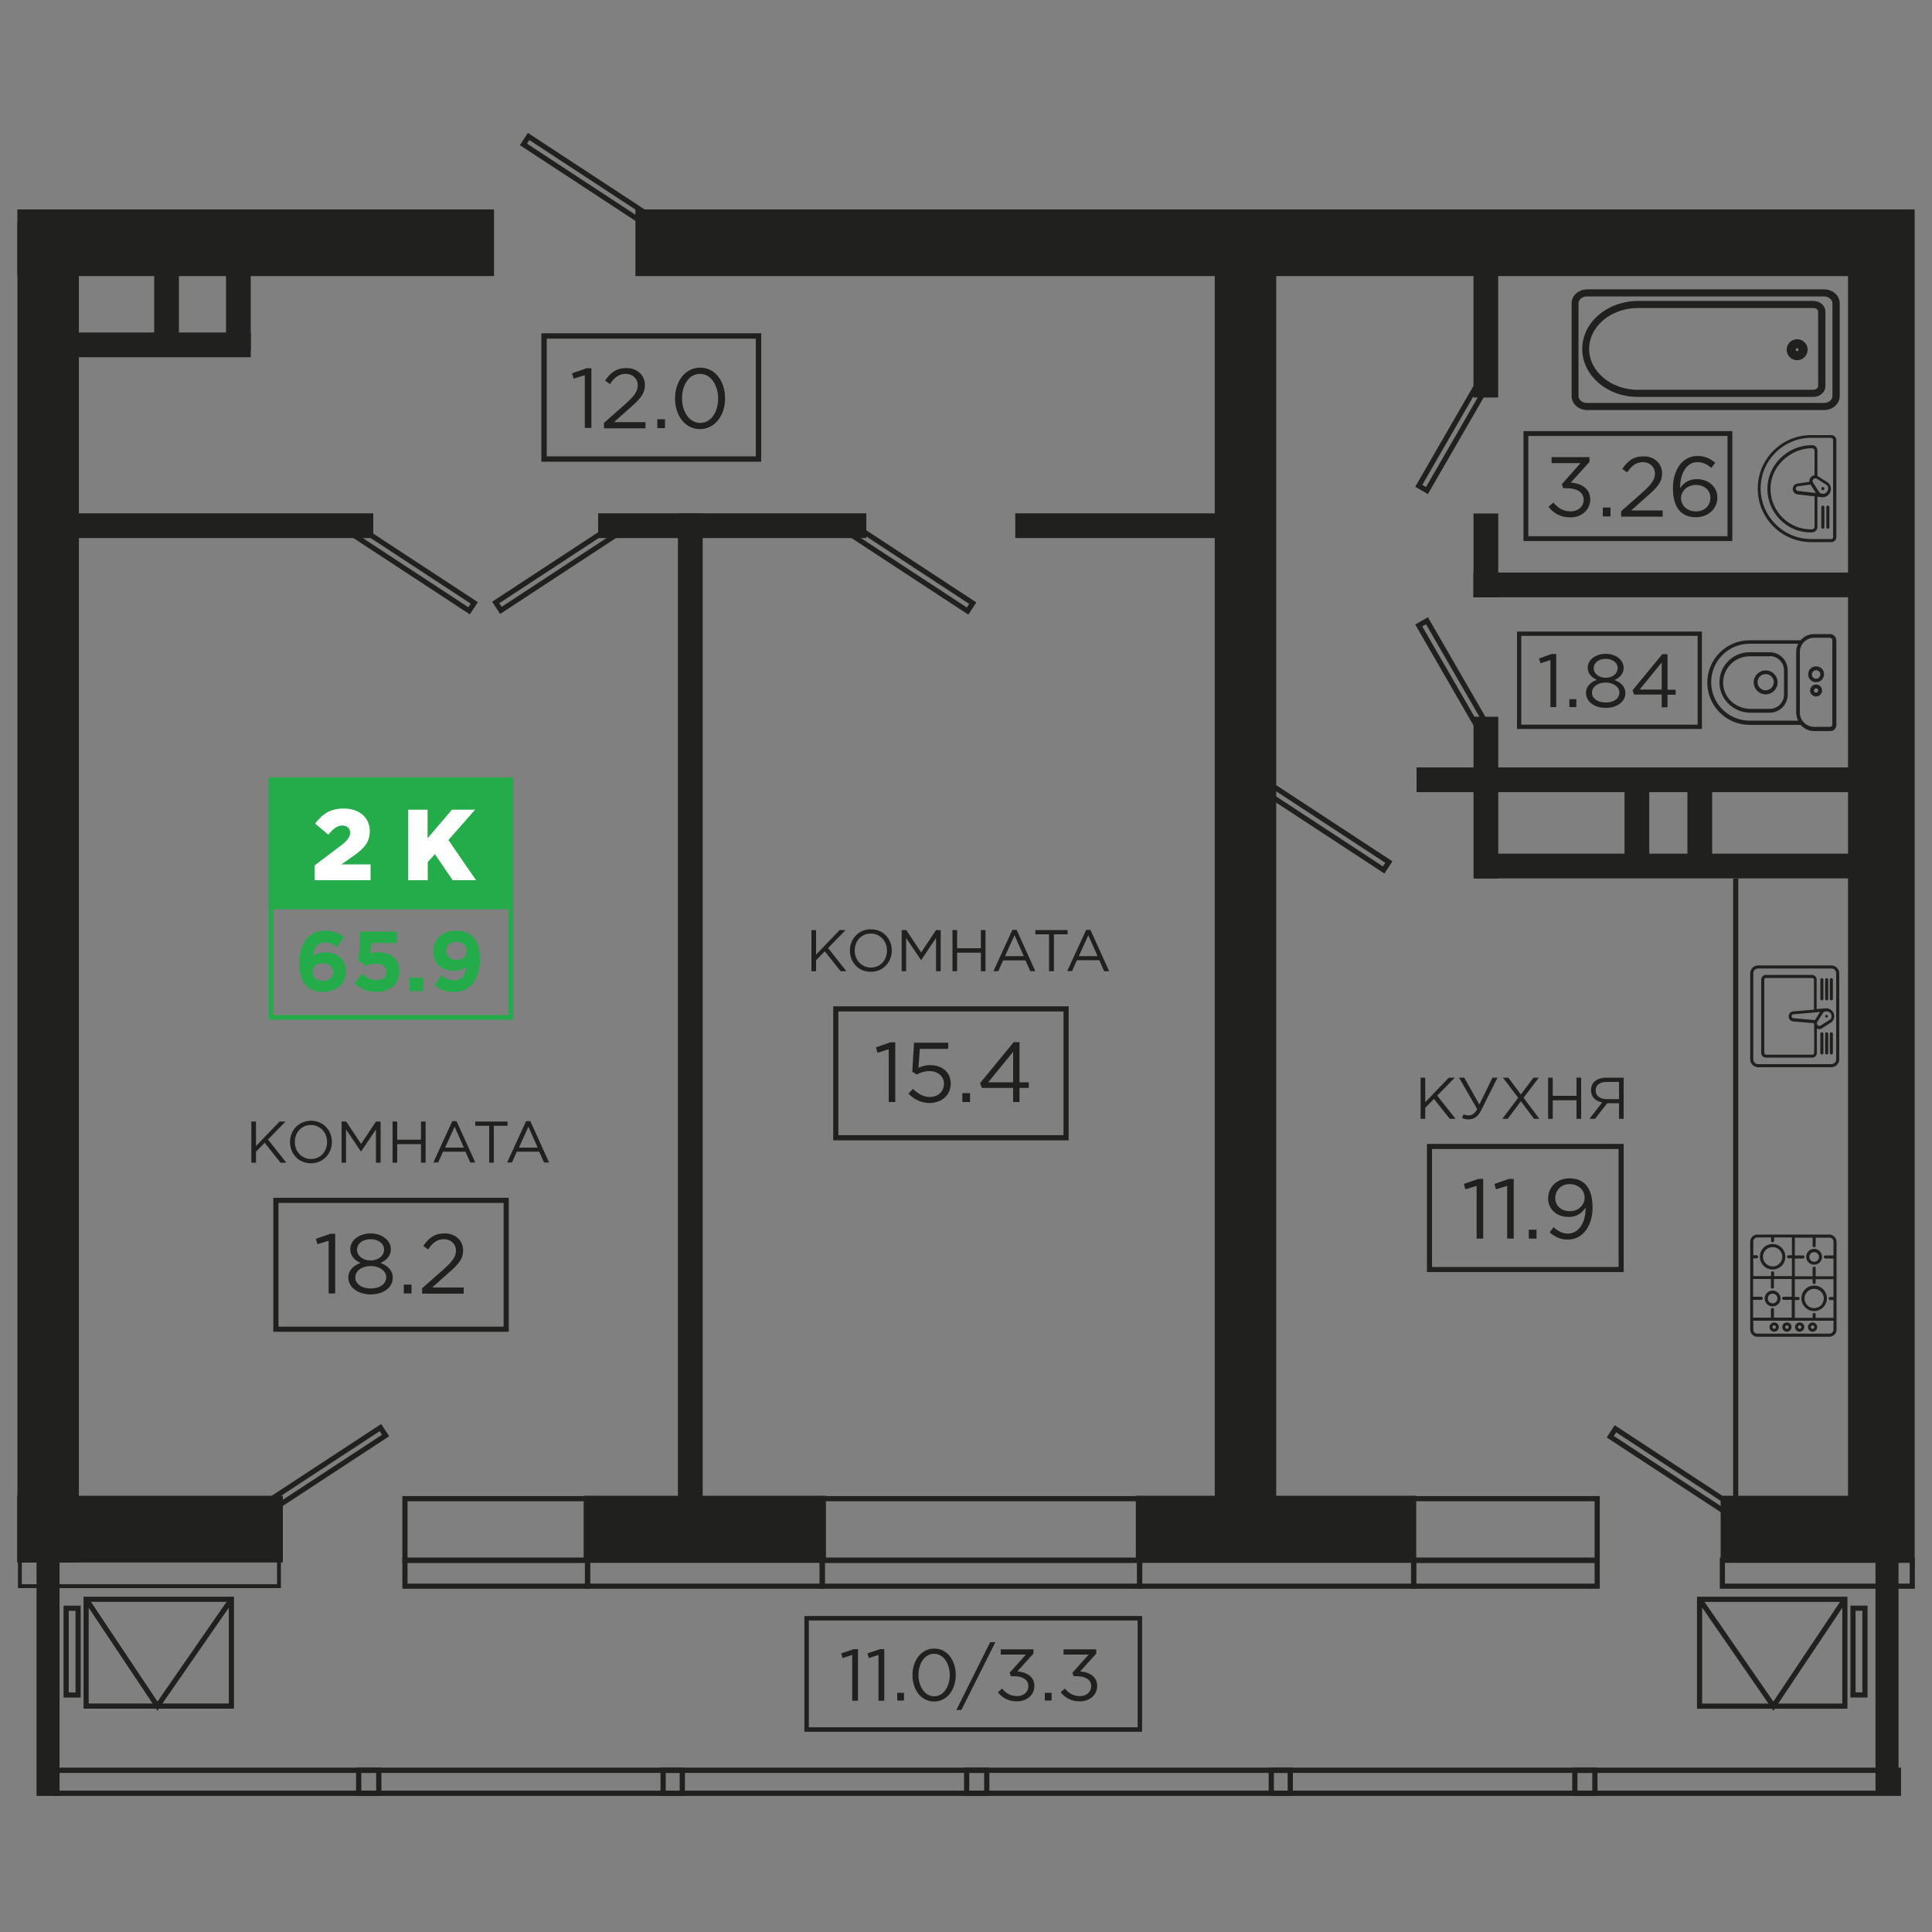
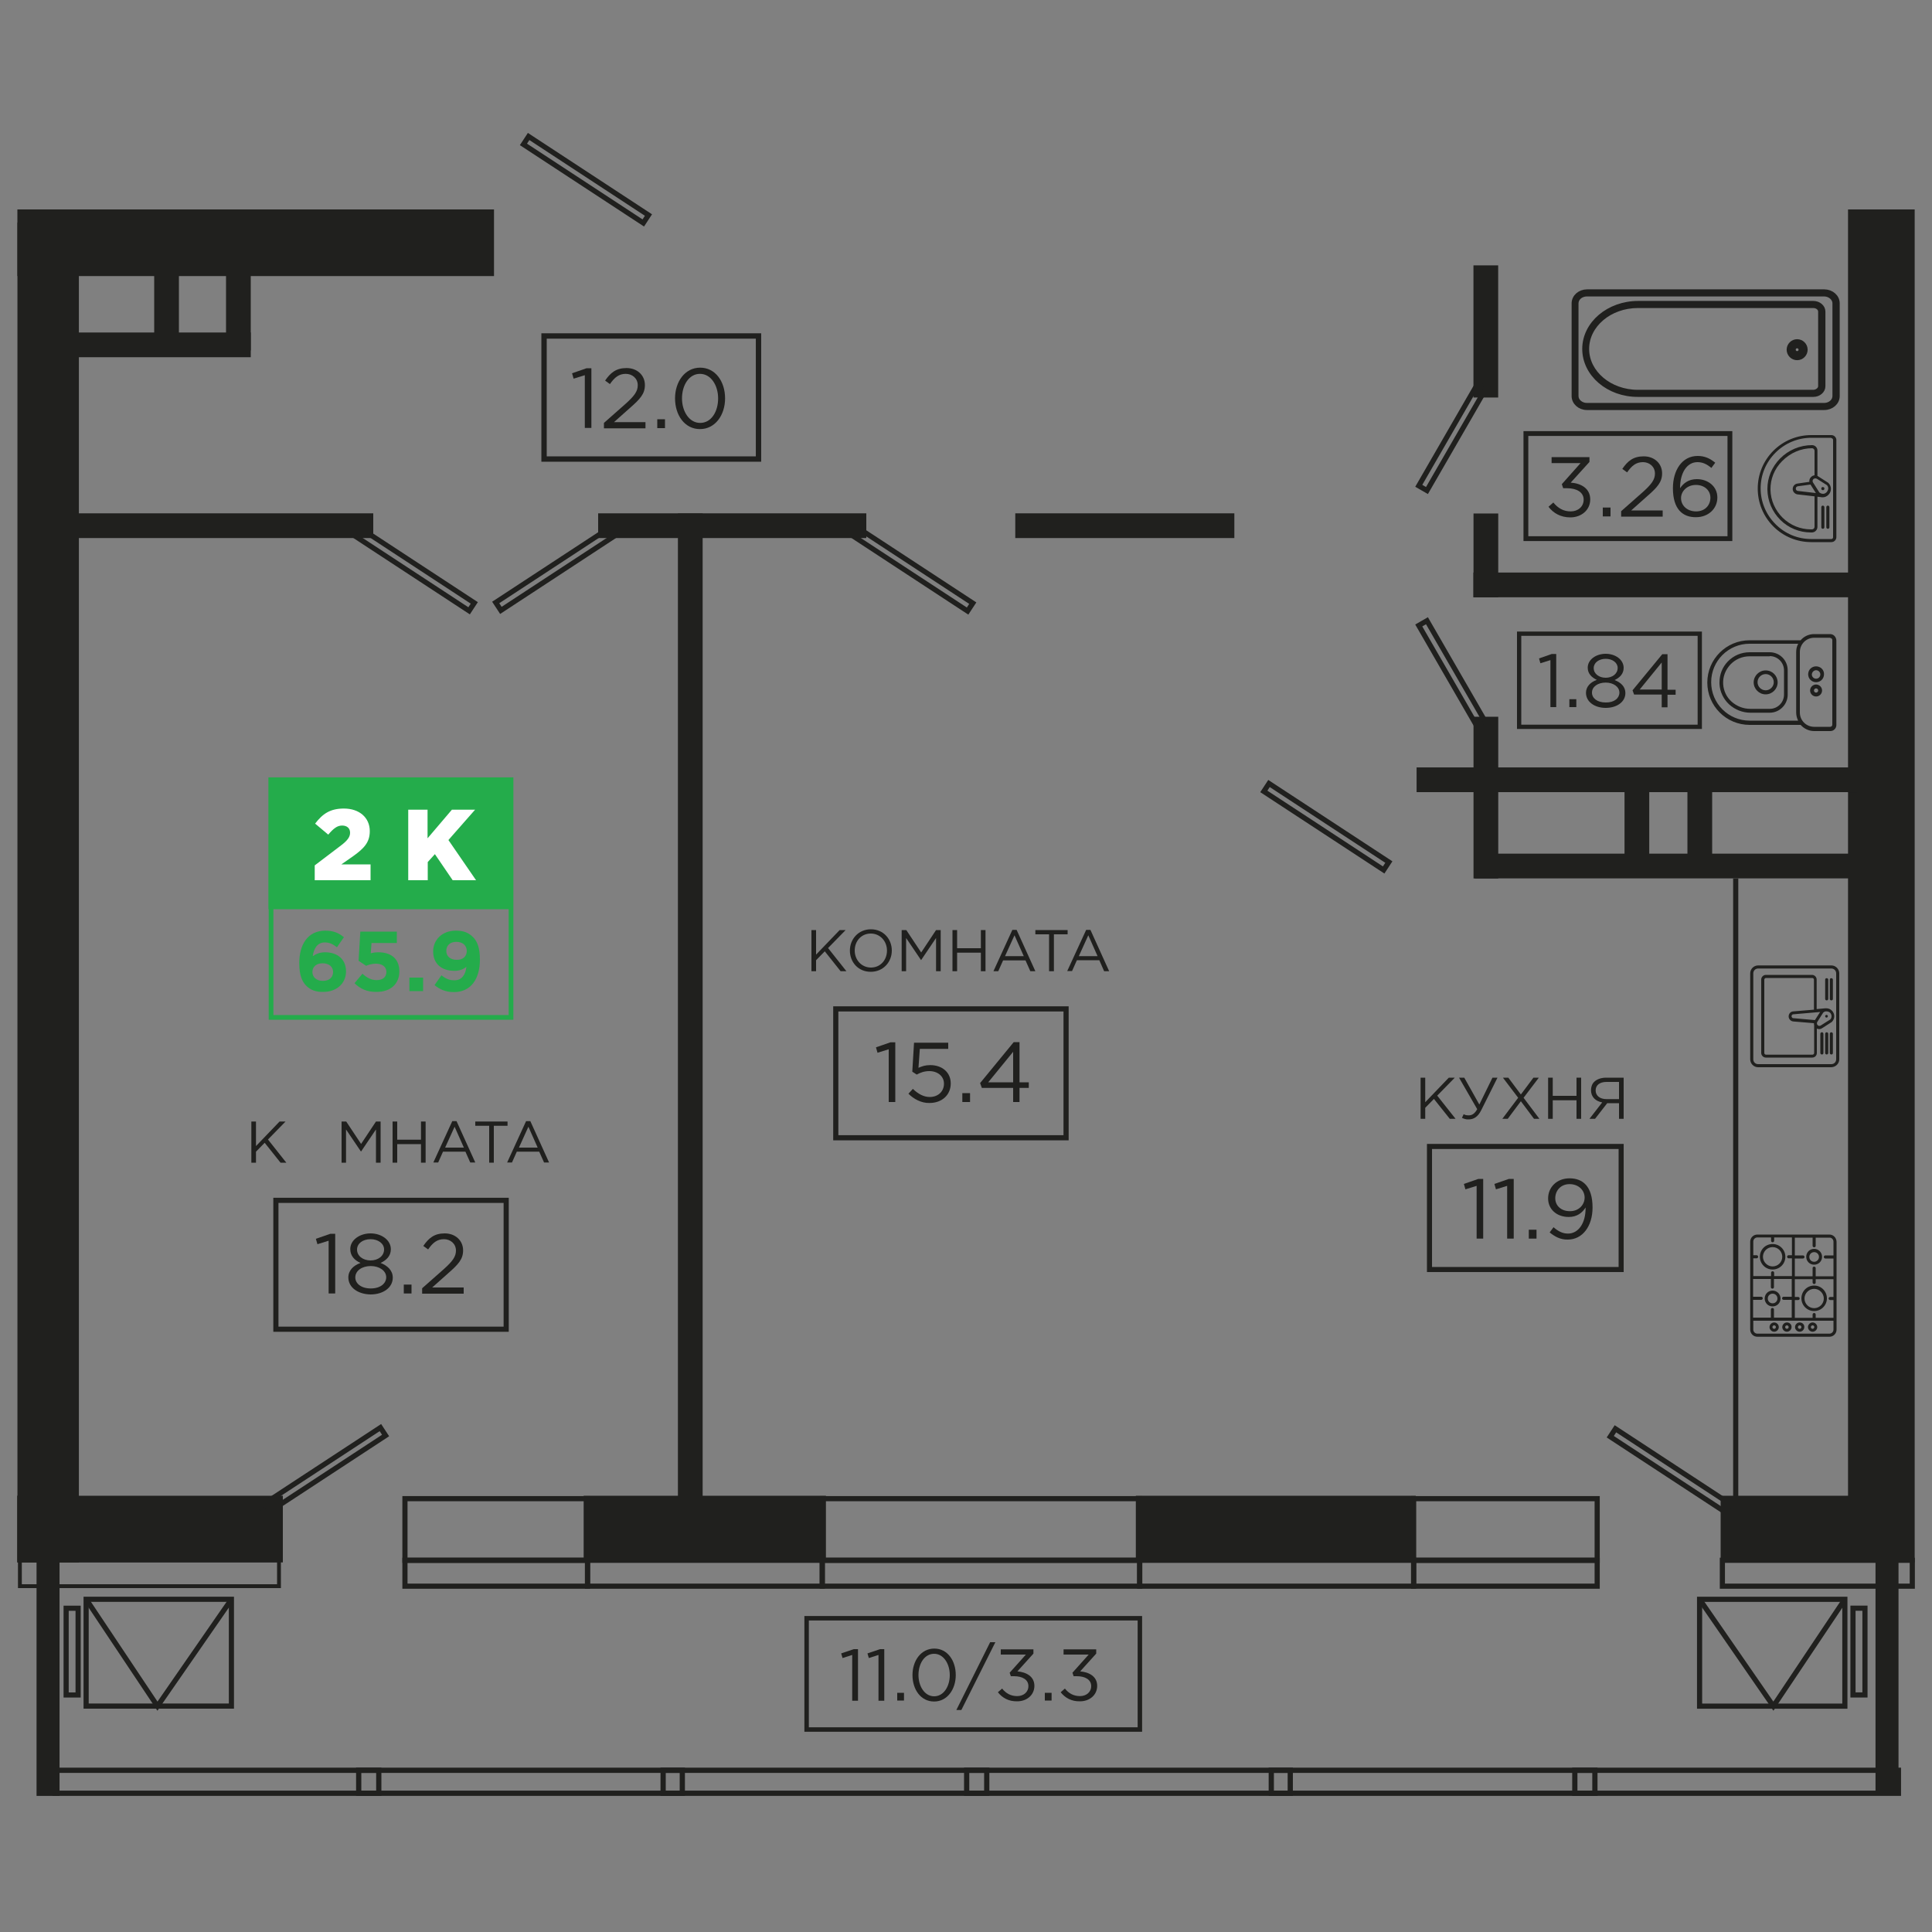
<svg xmlns="http://www.w3.org/2000/svg" version="1.1" id="Слой_1" x="0px" y="0px" viewBox="0 0 1000 1000" style="enable-background:new 0 0 1000 1000;" xml:space="preserve">
  <rect x="0" y="0" width="1000" height="1000" fill="#808080" stroke="none" />
  <style type="text/css">
	.st0{fill:#20201E;}
	.st1{fill:none;stroke:#20201E;stroke-width:0.553;stroke-miterlimit:10;}
	.st2{fill:none;stroke:#20201E;stroke-width:0.626;stroke-miterlimit:10;}
	.st3{fill:none;stroke:#20201E;stroke-width:0.544;stroke-miterlimit:10;}
	.st4{fill:none;stroke:#20201E;stroke-width:0.622;stroke-miterlimit:10;}
	.st5{fill:none;stroke:#20201E;stroke-width:0.573;stroke-miterlimit:10;}
	.st6{fill:none;stroke:#20201E;stroke-width:0.574;stroke-miterlimit:10;}
	.st7{fill:none;stroke:#20201E;stroke-width:0.588;stroke-miterlimit:10;}
	.st8{fill:none;stroke:#20201E;stroke-width:0.533;stroke-miterlimit:10;}
	.st9{fill:none;stroke:#20201E;stroke-width:0.518;stroke-miterlimit:10;}
	.st10{fill:none;stroke:#20201E;stroke-width:0.459;stroke-miterlimit:10;}
	.st11{fill:none;stroke:#20201E;stroke-width:0.575;stroke-miterlimit:10;}
	.st12{fill:none;stroke:#20201E;stroke-width:0.509;stroke-miterlimit:10;}
	.st13{fill:#24AC4B;}
	.st14{fill:none;stroke:#24AC4B;stroke-width:0.505;stroke-miterlimit:10;}
	.st15{fill:#24AC4B;stroke:#24AC4B;stroke-width:0.505;stroke-miterlimit:10;}
	.st16{fill:#FFFFFF;}
	.st17{fill:none;stroke:#20201E;stroke-width:0.536;stroke-miterlimit:10;}
	.st18{fill:none;stroke:#20201E;stroke-width:0.581;stroke-miterlimit:10;}
	.st19{fill:none;stroke:#20201E;stroke-width:0.561;stroke-miterlimit:10;}
	.st20{fill:none;stroke:#20201E;stroke-width:0.554;stroke-miterlimit:10;}
	.st21{fill:none;stroke:#20201E;stroke-width:0.552;stroke-miterlimit:10;}
	.st22{fill:none;stroke:#20201E;stroke-width:0.556;stroke-miterlimit:10;}
	.st23{fill:none;stroke:#20201E;stroke-width:0.477;stroke-miterlimit:10;}
	.st24{fill:none;stroke:#20201E;stroke-width:0.468;stroke-miterlimit:10;}
	.st25{fill:none;stroke:#20201E;stroke-width:0.493;stroke-miterlimit:10;}
	.st26{fill:none;stroke:#20201E;stroke-width:0.455;stroke-miterlimit:10;}
	.st27{fill:none;stroke:#20201E;stroke-width:0.478;stroke-miterlimit:10;}
	.st28{fill:none;stroke:#20201E;stroke-width:0.562;stroke-miterlimit:10;}
	.st29{fill:none;stroke:#20201E;stroke-width:0.558;stroke-miterlimit:10;}
	.st30{fill:none;stroke:#20201E;stroke-width:0.582;stroke-miterlimit:10;}
	.st31{fill:none;stroke:#20201E;stroke-width:2.623;stroke-miterlimit:10;}
	.st32{fill:none;stroke:#20201E;stroke-width:2.501;stroke-miterlimit:10;}
	.st33{fill:none;stroke:#20201E;stroke-width:2.215;stroke-miterlimit:10;}
	.st34{fill:none;stroke:#20201E;stroke-width:2.775;stroke-miterlimit:10;}
	.st35{fill:none;stroke:#20201E;stroke-width:2.667;stroke-miterlimit:10;}
	.st36{fill:none;stroke:#24AC4B;stroke-width:2.435;stroke-miterlimit:10;}
	.st37{fill:#24AC4B;stroke:#24AC4B;stroke-width:2.435;stroke-miterlimit:10;}
	.st38{fill:none;stroke:#20201E;stroke-width:2.71;stroke-miterlimit:10;}
	.st39{fill:none;stroke:#20201E;stroke-width:2.303;stroke-miterlimit:10;}
	.st40{fill:none;stroke:#20201E;stroke-width:1.995;stroke-miterlimit:10;}
	.st41{fill:none;stroke:#20201E;stroke-width:3.17;stroke-miterlimit:10;}
	.st42{fill:none;stroke:#20201E;stroke-width:3.173;stroke-miterlimit:10;}
	.st43{fill:none;stroke:#20201E;stroke-width:2.968;stroke-miterlimit:10;}
	.st44{fill:none;stroke:#24AC4B;stroke-width:2.792;stroke-miterlimit:10;}
	.st45{fill:#24AC4B;stroke:#24AC4B;stroke-width:2.792;stroke-miterlimit:10;}
	.st46{fill:none;stroke:#20201E;stroke-width:2.641;stroke-miterlimit:10;}
	.st47{fill:none;stroke:#20201E;stroke-width:3.058;stroke-miterlimit:10;}
	.st48{fill:none;stroke:#20201E;stroke-width:2.292;stroke-miterlimit:10;}
	.st49{fill:none;stroke:#20201E;stroke-width:3.065;stroke-miterlimit:10;}
	.st50{fill:none;stroke:#20201E;stroke-width:3.178;stroke-miterlimit:10;}
	.st51{fill:none;stroke:#20201E;stroke-width:3.261;stroke-miterlimit:10;}
	.st52{fill:none;stroke:#20201E;stroke-width:2.975;stroke-miterlimit:10;}
	.st53{fill:none;stroke:#24AC4B;stroke-width:2.799;stroke-miterlimit:10;}
	.st54{fill:#24AC4B;stroke:#24AC4B;stroke-width:2.799;stroke-miterlimit:10;}
	.st55{fill:none;stroke:#20201E;stroke-width:2.647;stroke-miterlimit:10;}
	.st56{fill:none;stroke:#20201E;stroke-width:3.605;stroke-miterlimit:10;}
	.st57{fill:none;stroke:#20201E;stroke-width:3.07;stroke-miterlimit:10;}
	.st58{fill:none;stroke:#20201E;stroke-width:3.343;stroke-miterlimit:10;}
	.st59{fill:none;stroke:#24AC4B;stroke-width:2.905;stroke-miterlimit:10;}
	.st60{fill:#24AC4B;stroke:#24AC4B;stroke-width:2.905;stroke-miterlimit:10;}
	.st61{fill:none;stroke:#20201E;stroke-width:3.182;stroke-miterlimit:10;}
	.st62{fill:none;stroke:#20201E;stroke-width:2.695;stroke-miterlimit:10;}
	.st63{fill:none;stroke:#20201E;stroke-width:3.594;stroke-miterlimit:10;}
	.st64{fill:none;stroke:#20201E;stroke-width:3.314;stroke-miterlimit:10;}
	.st65{fill:none;stroke:#20201E;stroke-width:3.193;stroke-miterlimit:10;}
	.st66{fill:none;stroke:#24AC4B;stroke-width:2.916;stroke-miterlimit:10;}
	.st67{fill:#24AC4B;stroke:#24AC4B;stroke-width:2.916;stroke-miterlimit:10;}
	.st68{fill:none;stroke:#20201E;stroke-width:3.188;stroke-miterlimit:10;}
	.st69{fill:none;stroke:#20201E;stroke-width:3.215;stroke-miterlimit:10;}
	.st70{fill:none;stroke:#20201E;stroke-width:2.847;stroke-miterlimit:10;}
	.st71{fill:none;stroke:#20201E;stroke-width:3.583;stroke-miterlimit:10;}
	.st72{fill:none;stroke:#20201E;stroke-width:3.303;stroke-miterlimit:10;}
	.st73{fill:none;stroke:#20201E;stroke-width:3.183;stroke-miterlimit:10;}
	.st74{fill:none;stroke:#24AC4B;stroke-width:2.907;stroke-miterlimit:10;}
	.st75{fill:#24AC4B;stroke:#24AC4B;stroke-width:2.907;stroke-miterlimit:10;}
	.st76{fill:none;stroke:#20201E;stroke-width:3.177;stroke-miterlimit:10;}
	.st77{fill:none;stroke:#20201E;stroke-width:2.696;stroke-miterlimit:10;}
	.st78{fill:none;stroke:#20201E;stroke-width:3.211;stroke-miterlimit:10;}
	.st79{fill:none;stroke:#20201E;stroke-width:3.567;stroke-miterlimit:10;}
	.st80{fill:none;stroke:#20201E;stroke-width:3.288;stroke-miterlimit:10;}
	.st81{fill:none;stroke:#20201E;stroke-width:3.169;stroke-miterlimit:10;}
	.st82{fill:none;stroke:#24AC4B;stroke-width:2.894;stroke-miterlimit:10;}
	.st83{fill:#24AC4B;stroke:#24AC4B;stroke-width:2.894;stroke-miterlimit:10;}
	.st84{fill:none;stroke:#20201E;stroke-width:3.163;stroke-miterlimit:10;}
	.st85{fill:none;stroke:#20201E;stroke-width:2.684;stroke-miterlimit:10;}
	.st86{fill:none;stroke:#20201E;stroke-width:3.57;stroke-miterlimit:10;}
	.st87{fill:none;stroke:#20201E;stroke-width:3.061;stroke-miterlimit:10;}
	.st88{fill:none;stroke:#20201E;stroke-width:3.333;stroke-miterlimit:10;}
	.st89{fill:none;stroke:#24AC4B;stroke-width:2.897;stroke-miterlimit:10;}
	.st90{fill:#24AC4B;stroke:#24AC4B;stroke-width:2.897;stroke-miterlimit:10;}
	.st91{fill:none;stroke:#20201E;stroke-width:3.177;stroke-miterlimit:10;}
	.st92{fill:none;stroke:#20201E;stroke-width:2.687;stroke-miterlimit:10;}
	.st93{fill:none;stroke:#20201E;stroke-width:3.172;stroke-miterlimit:10;}
	.st94{fill:none;stroke:#20201E;stroke-width:3.176;stroke-miterlimit:10;}
	.st95{fill:none;stroke:#20201E;stroke-width:3.181;stroke-miterlimit:10;}
	.st96{fill:none;stroke:#20201E;stroke-width:3.607;stroke-miterlimit:10;}
	.st97{fill:none;stroke:#24AC4B;stroke-width:2.907;stroke-miterlimit:10;}
	.st98{fill:#24AC4B;stroke:#24AC4B;stroke-width:2.907;stroke-miterlimit:10;}
	.st99{fill:none;stroke:#20201E;stroke-width:3.229;stroke-miterlimit:10;}
	.st100{fill:none;stroke:#20201E;stroke-width:2.619;stroke-miterlimit:10;}
	.st101{fill:none;stroke:#20201E;stroke-width:2.927;stroke-miterlimit:10;}
	.st102{fill:none;stroke:#20201E;stroke-width:3.157;stroke-miterlimit:10;}
	.st103{fill:none;stroke:#24AC4B;stroke-width:2.771;stroke-miterlimit:10;}
	.st104{fill:#24AC4B;stroke:#24AC4B;stroke-width:2.771;stroke-miterlimit:10;}
	.st105{fill:none;stroke:#20201E;stroke-width:2.621;stroke-miterlimit:10;}
	.st106{fill:none;stroke:#20201E;stroke-width:3.034;stroke-miterlimit:10;}
	.st107{fill:none;stroke:#20201E;stroke-width:2.679;stroke-miterlimit:10;}
	.st108{fill:none;stroke:#20201E;stroke-width:2.493;stroke-miterlimit:10;}
	.st109{fill:none;stroke:#20201E;stroke-width:2.379;stroke-miterlimit:10;}
	.st110{fill:none;stroke:#20201E;stroke-width:2.584;stroke-miterlimit:10;}
	.st111{fill:none;stroke:#24AC4B;stroke-width:2.36;stroke-miterlimit:10;}
	.st112{fill:#24AC4B;stroke:#24AC4B;stroke-width:2.36;stroke-miterlimit:10;}
	.st113{fill:none;stroke:#20201E;stroke-width:2.232;stroke-miterlimit:10;}
	.st114{fill:none;stroke:#20201E;stroke-width:2.634;stroke-miterlimit:10;}
	.st115{fill:none;stroke:#20201E;stroke-width:2.609;stroke-miterlimit:10;}
	.st116{fill:none;stroke:#20201E;stroke-width:2.718;stroke-miterlimit:10;}
	.st117{fill:none;stroke:#20201E;stroke-width:2.447;stroke-miterlimit:10;}
	.st118{fill:none;stroke:#20201E;stroke-width:3.13;stroke-miterlimit:10;}
	.st119{fill:none;stroke:#20201E;stroke-width:2.913;stroke-miterlimit:10;}
	.st120{fill:none;stroke:#20201E;stroke-width:2.93;stroke-miterlimit:10;}
	.st121{fill:none;stroke:#24AC4B;stroke-width:2.757;stroke-miterlimit:10;}
	.st122{fill:#24AC4B;stroke:#24AC4B;stroke-width:2.757;stroke-miterlimit:10;}
	.st123{fill:none;stroke:#20201E;stroke-width:2.607;stroke-miterlimit:10;}
	.st124{fill:none;stroke:#20201E;stroke-width:3.019;stroke-miterlimit:10;}
	.st125{fill:none;stroke:#20201E;stroke-width:3.026;stroke-miterlimit:10;}
</style>
  <g>
    <rect x="9" y="108.4" class="st0" width="246.7" height="34.5" />
-     <rect x="328.9" y="108.4" class="st0" width="656.7" height="34.5" />
    <rect x="9" y="774.2" class="st0" width="31.8" height="34.5" />
    <rect x="9" y="774.2" class="st0" width="137.4" height="34.5" />
    <rect x="302.1" y="774.2" class="st0" width="125.4" height="34.5" />
    <rect x="587.9" y="774.2" class="st0" width="144.9" height="34.5" />
    <rect x="890.6" y="774.2" class="st0" width="95.3" height="34.5" />
    <rect x="623.6" y="441.3" transform="matrix(6.123234e-17 -1 1 6.123234e-17 515.238 1432.305)" class="st0" width="700.3" height="34.5" />
    <rect x="20.3" y="172.1" class="st0" width="109.5" height="12.8" />
    <rect x="100.8" y="152.5" transform="matrix(-4.518804e-11 1 -1 -4.518804e-11 282.29 35.475)" class="st0" width="45.1" height="12.8" />
    <rect x="63.6" y="152.3" transform="matrix(-4.522801e-11 1 -1 -4.522801e-11 244.909 72.515)" class="st0" width="45.1" height="12.8" />
    <rect x="-321.8" y="446.1" transform="matrix(6.123234e-17 -1 1 6.123234e-17 -437.074 486.844)" class="st0" width="693.4" height="31.8" />
-     <rect x="297.9" y="446.1" transform="matrix(6.123234e-17 -1 1 6.123234e-17 182.662 1106.58)" class="st0" width="693.4" height="31.8" />
    <rect x="739.9" y="593.4" class="st31" width="99.2" height="63.7" />
    <g>
      <g>
        <path class="st0" d="M764.3,613.8l-5.8,1.8l-0.8-2.8l7.5-2.6h2.5v30.9h-3.4V613.8z" />
        <path class="st0" d="M780.1,613.8l-5.8,1.8l-0.8-2.8l7.5-2.6h2.5v30.9h-3.4V613.8z" />
        <path class="st0" d="M791.3,636.5h4v4.6h-4V636.5z" />
        <path class="st0" d="M802.1,637.9l2-2.7c2.5,2.2,4.8,3.3,7.5,3.3c5.4,0,9.1-5.4,9.1-13.1V625c-1.7,2.7-4.4,4.9-8.7,4.9     c-6.3,0-10.7-4-10.7-9.6c0-5.8,4.5-10.4,11.1-10.4c6.8,0,11.9,4.1,11.9,15.1c0,9.7-5.2,16.6-12.8,16.6     C807.6,641.7,804.7,640,802.1,637.9z M820.2,619.9c0-3.9-3.2-7-7.8-7c-4.6,0-7.4,3.4-7.4,7.3c0,3.9,3.1,6.7,7.5,6.7     C817.2,627,820.2,623.5,820.2,619.9z" />
      </g>
    </g>
    <g>
      <g>
        <path class="st0" d="M735.3,557.8h2.4v12.7l12.2-12.7h3.1l-9.1,9.3l9.5,12h-3l-8.2-10.3l-4.5,4.6v5.7h-2.4V557.8z" />
        <path class="st0" d="M756.7,578.6l0.9-1.9c0.8,0.5,1.6,0.6,2.7,0.6c1.5,0,3-0.8,4.3-3.2l-9.4-16.3h2.7l7.8,13.9l6.8-13.9h2.6     l-8.4,16.8c-1.7,3.5-4,4.8-6.5,4.8C758.9,579.5,757.8,579.1,756.7,578.6z" />
        <path class="st0" d="M785.8,568.2l-7.9-10.4h2.8l6.5,8.7l6.5-8.7h2.8l-7.9,10.4l8.2,10.9H794l-6.8-9.1l-6.8,9.1h-2.8L785.8,568.2     z" />
        <path class="st0" d="M801.3,557.8h2.4v9.4H816v-9.4h2.4v21.3H816v-9.6h-12.3v9.6h-2.4V557.8z" />
        <path class="st0" d="M829.3,570.6c-3.4-0.6-5.8-2.8-5.8-6.3c0-1.6,0.5-3.2,1.6-4.3c1.3-1.3,3.5-2.2,6.2-2.2h9.1v21.3H838v-8.1     h-6.1l-6.3,8.1h-2.9L829.3,570.6z M838,568.9V560h-6.5c-3.5,0-5.6,1.7-5.6,4.4c0,2.8,2.3,4.5,5.6,4.5H838z" />
      </g>
    </g>
    <rect x="789.8" y="224.4" class="st32" width="105.6" height="54.4" />
    <g>
      <g>
        <path class="st0" d="M801.5,262.3l2.5-2.2c2.4,2.9,5.2,4.6,9,4.6c3.7,0,6.7-2.4,6.7-6.1c0-3.8-3.6-5.9-8.6-5.9h-2l-0.7-2.1     l9.7-10.9h-15v-3.1h19.6v2.5l-9.7,10.7c5.4,0.4,10.1,3,10.1,8.7c0,5.5-4.6,9.3-10.3,9.3C807.8,267.8,804,265.6,801.5,262.3z" />
        <path class="st0" d="M829.6,262.7h4v4.6h-4V262.7z" />
        <path class="st0" d="M839.1,264.6l11.1-9.8c4.7-4.2,6.4-6.6,6.4-9.7c0-3.6-2.9-5.9-6.2-5.9c-3.5,0-5.8,1.8-8.2,5.3l-2.5-1.8     c2.8-4.1,5.7-6.5,11.1-6.5c5.5,0,9.5,3.7,9.5,8.8c0,4.5-2.4,7.2-7.8,11.9l-8.2,7.3h16.3v3.2h-21.5V264.6z" />
        <path class="st0" d="M865.9,252.7c0-9.3,4.7-16.7,12.8-16.7c3.7,0,6.4,1.3,9.1,3.5l-2,2.7c-2.3-1.9-4.4-3-7.2-3     c-5.5,0-9,5.6-9,13.4v0.1c1.7-2.5,4.3-4.7,8.7-4.7c5.7,0,10.6,3.7,10.6,9.5c0,5.9-4.8,10.2-11,10.2     C871,267.8,865.9,263.6,865.9,252.7z M885.3,257.6c0-3.8-3.1-6.6-7.5-6.6c-4.6,0-7.7,3.3-7.7,6.8c0,3.9,3.2,6.9,7.8,6.9     C882.4,264.7,885.3,261.6,885.3,257.6z" />
      </g>
    </g>
    <rect x="786.3" y="328" class="st33" width="93.5" height="48.2" />
    <g>
      <g>
        <path class="st0" d="M802.4,341.7l-5.1,1.6l-0.7-2.5l6.6-2.3h2.3V366h-3V341.7z" />
        <path class="st0" d="M812.3,361.9h3.6v4.1h-3.6V361.9z" />
        <path class="st0" d="M820.9,358.6c0-3.2,2.3-5.5,5.6-6.7c-2.5-1.2-4.7-3.1-4.7-6.3c0-4.2,4.3-7.2,9.3-7.2s9.3,3,9.3,7.3     c0,3.1-2.1,5.1-4.7,6.3c3.2,1.2,5.6,3.4,5.6,6.7c0,4.6-4.4,7.7-10.2,7.7S820.9,363.2,820.9,358.6z M838.2,358.5     c0-3-3.1-5.2-7.1-5.2s-7.1,2.1-7.1,5.2c0,2.8,2.6,5.1,7.1,5.1C835.6,363.7,838.2,361.3,838.2,358.5z M837.3,345.7     c0-2.7-2.7-4.7-6.2-4.7s-6.2,2-6.2,4.8c0,3,2.8,5,6.2,5S837.3,348.8,837.3,345.7z" />
        <path class="st0" d="M860.1,359.5h-14.3l-0.8-2.2l15.4-18.7h2.7v18.4h4.2v2.6h-4.2v6.5h-3V359.5z M860.1,356.9v-14l-11.4,14     H860.1z" />
      </g>
    </g>
    <rect x="281.6" y="173.9" class="st34" width="111" height="63.7" />
    <g>
      <g>
        <path class="st0" d="M302.7,194.2l-5.8,1.8l-0.8-2.8l7.5-2.6h2.5v30.9h-3.4V194.2z" />
        <path class="st0" d="M312.6,218.9l11.1-9.8c4.7-4.2,6.4-6.6,6.4-9.7c0-3.6-2.9-5.9-6.2-5.9c-3.5,0-5.8,1.8-8.2,5.3l-2.5-1.8     c2.8-4.1,5.7-6.5,11.1-6.5c5.5,0,9.5,3.7,9.5,8.8c0,4.5-2.4,7.2-7.8,11.9l-8.2,7.3h16.3v3.2h-21.5V218.9z" />
        <path class="st0" d="M340.2,217h4v4.6h-4V217z" />
        <path class="st0" d="M349.4,206.2c0-8.6,5.1-15.9,13-15.9c7.9,0,12.9,7.2,12.9,15.9c0,8.6-5.1,15.9-13,15.9     C354.4,222.1,349.4,214.9,349.4,206.2z M371.7,206.2c0-6.7-3.7-12.7-9.4-12.7c-5.7,0-9.3,5.9-9.3,12.7c0,6.7,3.7,12.7,9.4,12.7     C368.2,218.9,371.7,213,371.7,206.2z" />
      </g>
    </g>
    <rect x="142.8" y="621.3" class="st35" width="119.2" height="66.7" />
    <g>
      <g>
        <path class="st0" d="M170.1,642.2l-5.8,1.8l-0.8-2.8l7.5-2.6h2.5v30.9h-3.4V642.2z" />
        <path class="st0" d="M180.3,661.2c0-3.6,2.6-6.2,6.3-7.5c-2.9-1.3-5.3-3.5-5.3-7.2c0-4.7,4.9-8.1,10.5-8.1s10.5,3.4,10.5,8.2     c0,3.6-2.4,5.7-5.3,7.1c3.6,1.4,6.3,3.9,6.3,7.6c0,5.2-5,8.7-11.5,8.7C185.3,669.9,180.3,666.4,180.3,661.2z M199.9,661.1     c0-3.4-3.6-5.8-8-5.8c-4.5,0-8,2.4-8,5.9c0,3.1,3,5.7,8,5.7S199.9,664.3,199.9,661.1z M198.8,646.7c0-3-3-5.3-7-5.3     c-4,0-7,2.2-7,5.4c0,3.3,3.1,5.6,7,5.6C195.7,652.4,198.8,650.1,198.8,646.7z" />
        <path class="st0" d="M209,664.9h4v4.6h-4V664.9z" />
        <path class="st0" d="M218.5,666.8l11.1-9.8c4.7-4.2,6.4-6.6,6.4-9.7c0-3.6-2.9-5.9-6.2-5.9c-3.5,0-5.8,1.8-8.2,5.3l-2.5-1.8     c2.8-4.1,5.7-6.5,11.1-6.5c5.5,0,9.5,3.7,9.5,8.8c0,4.5-2.4,7.2-7.8,11.9l-8.2,7.3H240v3.2h-21.5V666.8z" />
      </g>
    </g>
    <g>
      <g>
        <path class="st0" d="M130.1,580.5h2.4v12.7l12.2-12.7h3.1l-9.1,9.3l9.5,12h-3l-8.2-10.3l-4.5,4.6v5.7h-2.4V580.5z" />
-         <path class="st0" d="M150.1,591.1c0-5.9,4.4-11,10.9-11s10.8,5.1,10.8,11c0,5.9-4.4,11-10.9,11S150.1,597,150.1,591.1z      M169.3,591.1c0-4.8-3.5-8.8-8.4-8.8s-8.3,3.9-8.3,8.8c0,4.8,3.5,8.8,8.4,8.8S169.3,596,169.3,591.1z" />
        <path class="st0" d="M176.8,580.5h2.4l7.7,11.6l7.7-11.6h2.4v21.3h-2.4v-17.2l-7.7,11.4h-0.1l-7.7-11.4v17.2h-2.3V580.5z" />
        <path class="st0" d="M203.2,580.5h2.4v9.4h12.3v-9.4h2.4v21.3h-2.4v-9.6h-12.3v9.6h-2.4V580.5z" />
        <path class="st0" d="M234.1,580.3h2.2l9.7,21.4h-2.6l-2.5-5.6h-11.6l-2.5,5.6h-2.5L234.1,580.3z M240.1,594l-4.8-10.8l-4.9,10.8     H240.1z" />
        <path class="st0" d="M253.2,582.7H246v-2.2h16.7v2.2h-7.1v19.1h-2.4V582.7z" />
        <path class="st0" d="M272.3,580.3h2.2l9.7,21.4h-2.6l-2.5-5.6h-11.6l-2.5,5.6h-2.5L272.3,580.3z M278.3,594l-4.8-10.8l-4.9,10.8     H278.3z" />
      </g>
    </g>
    <rect x="432.6" y="522.2" class="st35" width="119.2" height="66.7" />
    <g>
      <g>
        <path class="st0" d="M460,543.1l-5.8,1.8l-0.8-2.8l7.5-2.6h2.5v30.9H460V543.1z" />
        <path class="st0" d="M470.2,566.1l2.3-2.5c2.7,2.6,5.6,4.2,8.7,4.2c4.4,0,7.4-2.9,7.4-6.9c0-3.8-3.2-6.5-7.6-6.5     c-2.6,0-4.7,0.8-6.5,1.8l-2.3-1.5l0.9-15h17.7v3.2h-14.7l-0.7,9.8c1.8-0.8,3.5-1.4,6.1-1.4c6,0,10.6,3.6,10.6,9.5     c0,6-4.6,10.1-11,10.1C476.8,571,472.9,568.8,470.2,566.1z" />
        <path class="st0" d="M498.1,565.8h4v4.6h-4V565.8z" />
        <path class="st0" d="M524.4,563.1h-16.2l-0.9-2.5l17.4-21.2h3v20.8h4.8v2.9h-4.8v7.3h-3.3V563.1z M524.4,560.2v-15.8l-12.9,15.8     H524.4z" />
      </g>
    </g>
    <g>
      <g>
        <path class="st0" d="M420,481.4h2.4v12.7l12.2-12.7h3.1l-9.1,9.3l9.5,12h-3l-8.2-10.3l-4.5,4.6v5.7H420V481.4z" />
        <path class="st0" d="M439.9,492c0-5.9,4.4-11,10.9-11s10.8,5.1,10.8,11c0,5.9-4.4,11-10.9,11S439.9,498,439.9,492z M459.1,492     c0-4.8-3.5-8.8-8.4-8.8s-8.3,3.9-8.3,8.8c0,4.8,3.5,8.8,8.4,8.8S459.1,496.9,459.1,492z" />
        <path class="st0" d="M466.7,481.4h2.4l7.7,11.6l7.7-11.6h2.4v21.3h-2.4v-17.2l-7.7,11.4h-0.1l-7.7-11.4v17.2h-2.3V481.4z" />
        <path class="st0" d="M493,481.4h2.4v9.4h12.3v-9.4h2.4v21.3h-2.4v-9.6h-12.3v9.6H493V481.4z" />
        <path class="st0" d="M524,481.3h2.2l9.7,21.4h-2.6l-2.5-5.6h-11.6l-2.5,5.6h-2.5L524,481.3z M529.9,494.9l-4.8-10.8l-4.9,10.8     H529.9z" />
        <path class="st0" d="M543,483.6h-7.1v-2.2h16.7v2.2h-7.1v19.1H543V483.6z" />
        <path class="st0" d="M562.2,481.3h2.2l9.7,21.4h-2.6L569,497h-11.6l-2.5,5.6h-2.5L562.2,481.3z M568.1,494.9l-4.8-10.8l-4.9,10.8     H568.1z" />
      </g>
    </g>
    <g>
      <g>
        <g>
          <path class="st13" d="M158.5,510.2c-2.2-2.2-3.6-5.5-3.6-11.7c0-9.5,4.3-16.8,13.5-16.8c4.2,0,6.9,1.2,9.6,3.4l-3.6,5.2      c-2-1.5-3.6-2.5-6.3-2.5c-3.8,0-5.7,3.1-6.2,7.1c1.5-1,3.3-2,6.4-2c6.1,0,10.8,3.4,10.8,9.9c0,6.3-5,10.6-11.7,10.6      C163.4,513.5,160.7,512.4,158.5,510.2z M172.4,503.1c0-2.6-2-4.5-5.4-4.5c-3.3,0-5.3,1.8-5.3,4.5c0,2.6,2,4.6,5.4,4.6      S172.4,505.8,172.4,503.1z" />
          <path class="st13" d="M183.5,508.9l4.1-4.9c2.3,2.1,4.6,3.3,7.3,3.3c3.2,0,5.1-1.5,5.1-4.3c0-2.6-2.2-4.2-5.4-4.2      c-1.9,0-3.7,0.5-5.1,1.1l-3.9-2.6l0.9-15.1h18.9v5.9h-13.1l-0.4,5.3c1.2-0.3,2.3-0.5,4-0.5c6,0,10.8,2.9,10.8,9.9      c0,6.5-4.6,10.6-11.7,10.6C190,513.5,186.4,511.8,183.5,508.9z" />
          <path class="st13" d="M211.9,506h7.1v7h-7.1V506z" />
          <path class="st13" d="M224.9,509.9l3.6-5.1c2.2,1.8,4.1,2.6,6.7,2.6c3.8,0,5.8-2.9,6.2-7c-1.5,1.3-3.6,2.1-6.2,2.1      c-6.7,0-11-3.7-11-10c0-6.2,4.8-10.8,11.7-10.8c4.1,0,6.5,1,8.9,3.3c2.2,2.2,3.6,5.5,3.6,11.7c0,10-4.7,16.8-13.4,16.8      C230.5,513.5,227.5,512,224.9,509.9z M241.6,492.2c0-2.7-2-4.7-5.4-4.7c-3.3,0-5.2,1.9-5.2,4.7c0,2.7,2,4.6,5.4,4.6      C239.6,496.9,241.6,495,241.6,492.2z" />
        </g>
      </g>
      <rect x="140.3" y="403.6" class="st36" width="124.2" height="123" />
      <rect x="140.2" y="403.6" class="st37" width="124.2" height="65.8" />
      <g>
        <path class="st16" d="M162.8,448l13.7-10.4c3.4-2.6,4.7-4.4,4.7-6.6c0-2.3-1.6-3.7-4.1-3.7s-4.4,1.4-7.2,4.7l-6.8-5.7     c3.9-5.1,7.8-7.8,14.9-7.8c8,0,13.4,4.7,13.4,11.7c0,5.8-3,8.9-8.4,12.8l-6.3,4.4h15.1v8.2h-28.9V448z" />
        <path class="st16" d="M211.2,419.1h10.1v14.8l12.6-14.8h12l-13.8,15.7l14.3,20.8h-12.1l-9.2-13.5l-3.7,4.1v9.4h-10.1V419.1z" />
      </g>
    </g>
    <rect x="28.5" y="916.3" transform="matrix(-1 -1.224647e-16 1.224647e-16 -1 224.555 1844.493)" class="st38" width="167.5" height="11.9" />
    <rect x="185.6" y="916.3" transform="matrix(-1 -1.224647e-16 1.224647e-16 -1 538.761 1844.493)" class="st38" width="167.5" height="11.9" />
    <rect x="343.3" y="916.3" transform="matrix(-1 -1.224647e-16 1.224647e-16 -1 854.035 1844.493)" class="st38" width="167.5" height="11.9" />
    <rect x="500.4" y="916.3" transform="matrix(-1 -1.224647e-16 1.224647e-16 -1 1168.241 1844.493)" class="st38" width="167.5" height="11.9" />
    <rect x="658" y="916.3" transform="matrix(-1 -1.224647e-16 1.224647e-16 -1 1483.516 1844.493)" class="st38" width="167.5" height="11.9" />
    <rect x="815.1" y="916.3" transform="matrix(-1 -1.224647e-16 1.224647e-16 -1 1797.722 1844.493)" class="st38" width="167.5" height="11.9" />
    <rect x="915.4" y="861" transform="matrix(-1.836970e-16 1 -1 -1.836970e-16 1843.664 -109.644)" class="st0" width="122.4" height="11.9" />
    <g>
      <rect x="417.5" y="837.6" class="st39" width="172.5" height="57.6" />
      <g>
        <g>
          <path class="st0" d="M441.1,856.6l-5,1.6l-0.7-2.4l6.5-2.2h2.2v26.7h-3V856.6z" />
          <path class="st0" d="M454.7,856.6l-5,1.6l-0.7-2.4l6.5-2.2h2.2v26.7h-3V856.6z" />
          <path class="st0" d="M464.4,876.2h3.5v4h-3.5V876.2z" />
          <path class="st0" d="M472.3,867c0-7.4,4.4-13.7,11.3-13.7c6.8,0,11.1,6.2,11.1,13.7c0,7.4-4.4,13.7-11.2,13.7      C476.6,880.7,472.3,874.5,472.3,867z M491.6,867c0-5.8-3.2-11-8.1-11c-5,0-8.1,5.1-8.1,11c0,5.8,3.2,11,8.1,11      C488.5,878,491.6,872.8,491.6,867z" />
          <path class="st0" d="M512.5,850h2.7l-17.6,35.1H495L512.5,850z" />
          <path class="st0" d="M516.5,875.9l2.2-1.9c2,2.5,4.5,3.9,7.8,3.9c3.2,0,5.8-2,5.8-5.2c0-3.3-3.1-5.1-7.4-5.1h-1.7l-0.6-1.8      l8.4-9.4h-13v-2.7h16.9v2.2l-8.3,9.2c4.6,0.4,8.8,2.6,8.8,7.5c0,4.7-3.9,8-8.9,8C522,880.7,518.7,878.7,516.5,875.9z" />
          <path class="st0" d="M540.8,876.2h3.5v4h-3.5V876.2z" />
          <path class="st0" d="M549,875.9l2.2-1.9c2,2.5,4.5,3.9,7.8,3.9c3.2,0,5.8-2,5.8-5.2c0-3.3-3.1-5.1-7.4-5.1h-1.7l-0.6-1.8      l8.4-9.4h-13v-2.7h16.9v2.2l-8.3,9.2c4.6,0.4,8.8,2.6,8.8,7.5c0,4.7-3.9,8-8.9,8C554.5,880.7,551.2,878.7,549,875.9z" />
        </g>
      </g>
    </g>
    <rect x="10.3" y="807.6" class="st40" width="134.1" height="13.4" />
    <rect x="209.6" y="807.6" class="st35" width="94.5" height="13.4" />
    <rect x="304.1" y="807.6" class="st35" width="121.5" height="13.4" />
    <rect x="209.6" y="775.7" class="st35" width="94.5" height="31.9" />
    <rect x="425.6" y="807.6" class="st35" width="164.3" height="13.4" />
    <rect x="589.9" y="807.6" class="st35" width="141.8" height="13.4" />
    <rect x="425.6" y="775.7" class="st35" width="164.3" height="31.9" />
    <rect x="731.7" y="807.6" class="st35" width="95" height="13.4" />
    <rect x="891.5" y="807.6" class="st35" width="98.3" height="13.4" />
    <rect x="731.7" y="775.7" class="st35" width="95" height="31.9" />
    <rect x="828.9" y="758.9" transform="matrix(-0.836 -0.548 0.548 -0.836 1172.578 1872.975)" class="st35" width="74.2" height="4.9" />
    <rect x="130.5" y="758.9" transform="matrix(0.836 -0.548 0.548 0.836 -390.111 216.652)" class="st35" width="74.2" height="4.9" />
    <rect x="266.2" y="90.4" transform="matrix(-0.836 -0.548 0.548 -0.836 505.966 336.853)" class="st35" width="74.2" height="4.9" />
    <rect x="176.1" y="291.2" transform="matrix(-0.836 -0.548 0.548 -0.836 230.453 656.1)" class="st35" width="74.2" height="4.9" />
    <rect x="434" y="291.2" transform="matrix(-0.836 -0.548 0.548 -0.836 704.069 797.563)" class="st35" width="74.2" height="4.9" />
    <rect x="649.4" y="425.1" transform="matrix(-0.836 -0.548 0.548 -0.836 1026.127 1161.551)" class="st35" width="74.2" height="4.9" />
    <rect x="251.7" y="291.2" transform="matrix(-0.836 0.548 -0.548 -0.836 691.291 380.787)" class="st35" width="74.2" height="4.9" />
    <rect x="763.4" y="441.9" transform="matrix(-1 -4.489399e-11 4.489399e-11 -1 1724.583 896.55)" class="st0" width="197.8" height="12.8" />
    <rect x="733.2" y="397.3" transform="matrix(-1 -3.895474e-11 3.895474e-11 -1 1694.426 807.306)" class="st0" width="228" height="12.8" />
    <rect x="727.2" y="406.4" transform="matrix(-1.061082e-10 1 -1 -1.061082e-10 1181.889 -356.21)" class="st0" width="83.7" height="12.8" />
    <rect x="747.4" y="281" transform="matrix(-2.047200e-10 1 -1 -2.047200e-10 1056.484 -481.615)" class="st0" width="43.4" height="12.8" />
    <rect x="825.5" y="418.9" transform="matrix(-2.047626e-10 1 -1 -2.047626e-10 1272.55 -421.876)" class="st0" width="43.4" height="12.8" />
    <rect x="858.1" y="418.9" transform="matrix(-2.047626e-10 1 -1 -2.047626e-10 1305.112 -454.438)" class="st0" width="43.4" height="12.8" />
    <rect x="734.9" y="165.1" transform="matrix(-1.298412e-10 1 -1 -1.298412e-10 940.556 -597.542)" class="st0" width="68.4" height="12.8" />
    <rect x="762.7" y="296.3" transform="matrix(-1 -4.459911e-11 4.459911e-11 -1 1724.423 605.447)" class="st0" width="199.1" height="12.8" />
    <g>
      <g>
        <path class="st0" d="M947.3,328.2H939c-2.8,0-5.3,1.2-7,3.2c-0.1,0-0.2,0-0.3,0h-26.1c-12.1,0-21.9,9.8-21.9,21.9     s9.8,21.9,21.9,21.9h26.1c0.1,0,0.2,0,0.3,0c1.7,1.9,4.2,3.2,7,3.2h8.4c1.7,0,3.1-1.4,3.1-3.1v-43.8     C950.4,329.6,949,328.2,947.3,328.2z M930.7,333.3c-0.7,1.3-1,2.7-1,4.2v31.3c0,1.5,0.4,3,1,4.2h-25.1c-11,0-19.9-8.9-19.9-19.9     s8.9-19.9,19.9-19.9H930.7z M947.3,330.2c0.6,0,1.1,0.5,1.1,1.1v43.8c0,0.6-0.5,1.1-1.1,1.1H939c-4.1,0-7.4-3.3-7.4-7.4v-31.3     c0-4.1,3.3-7.4,7.4-7.4H947.3z" />
      </g>
      <g>
        <path class="st0" d="M916,337.6h-10.4c-4.3,0-8.3,1.7-11.3,4.8c-2.8,2.9-4.3,6.7-4.3,10.8c0,0.3,0,0.5,0,0.8c0.2,4,2,7.8,5,10.6     c3,2.7,6.9,4.3,11,4.3h10c5.1,0,9.3-4.2,9.3-9.3v-12.5C925.4,341.8,921.2,337.6,916,337.6z M916,339.6c4.1,0,7.4,3.3,7.4,7.4     v12.5c0,4.1-3.3,7.4-7.4,7.4h-10c-3.6,0-7-1.3-9.7-3.7c-2.7-2.4-4.2-5.7-4.4-9.2c-0.2-3.8,1.2-7.3,3.8-10.1     c2.6-2.7,6.1-4.2,9.9-4.2H916z" />
      </g>
      <g>
        <path class="st0" d="M913.9,347c-3.4,0-6.2,2.8-6.2,6.2c0,3.4,2.8,6.2,6.2,6.2c3.4,0,6.2-2.8,6.2-6.2     C920.1,349.8,917.4,347,913.9,347z M913.9,348.9c2.3,0,4.2,1.9,4.2,4.2c0,2.3-1.9,4.2-4.2,4.2c-2.3,0-4.2-1.9-4.2-4.2     C909.7,350.8,911.6,348.9,913.9,348.9z" />
      </g>
      <g>
        <path class="st0" d="M940,354.3c-1.7,0-3.1,1.4-3.1,3.1c0,1.7,1.4,3.1,3.1,3.1c1.7,0,3.1-1.4,3.1-3.1     C943.1,355.7,941.7,354.3,940,354.3z M940,356.3c0.6,0,1.1,0.5,1.1,1.1c0,0.6-0.5,1.1-1.1,1.1c-0.6,0-1.1-0.5-1.1-1.1     C938.9,356.8,939.4,356.3,940,356.3z" />
      </g>
      <g>
        <path class="st0" d="M940,344.9c-2.3,0-4.1,1.8-4.1,4.1c0,2.3,1.8,4.1,4.1,4.1c2.3,0,4.1-1.8,4.1-4.1     C944.2,346.7,942.3,344.9,940,344.9z M940,346.9c1.2,0,2.2,1,2.2,2.2c0,1.2-1,2.2-2.2,2.2c-1.2,0-2.2-1-2.2-2.2     C937.9,347.8,938.9,346.9,940,346.9z" />
      </g>
    </g>
    <g>
      <g>
        <g>
          <path class="st35" d="M814.8,205v-48c0-3.3,3-5.9,6.7-5.9h122.7c3.7,0,6.7,2.6,6.7,5.9v48c0,3.3-3,5.9-6.7,5.9H821.4      C817.8,210.9,814.8,208.3,814.8,205z M821.4,152.1c-3.2,0-5.7,2.2-5.7,4.9v48c0,2.7,2.6,4.9,5.7,4.9h122.7      c3.2,0,5.7-2.2,5.7-4.9v-48c0-2.7-2.6-4.9-5.7-4.9H821.4z" />
        </g>
        <g>
          <path class="st35" d="M820.3,180.6c0-13,12.4-23.5,27.6-23.5h90.7c2.7,0,4.9,1.9,4.9,4.2v38.6c0,2.3-2.2,4.2-4.9,4.2h-90.7      C832.6,204.2,820.3,193.6,820.3,180.6z M847.8,158.1c-14.7,0-26.6,10.1-26.6,22.5s11.9,22.5,26.6,22.5h90.7      c2.1,0,3.9-1.5,3.9-3.2v-38.6c0-1.8-1.7-3.2-3.9-3.2H847.8z" />
        </g>
        <g>
          <path class="st35" d="M926.1,181c0-2.2,1.8-4.1,4.1-4.1c2.2,0,4.1,1.8,4.1,4.1c0,2.2-1.8,4.1-4.1,4.1      C927.9,185.1,926.1,183.2,926.1,181z M927.1,181c0,1.7,1.4,3.1,3.1,3.1c1.7,0,3.1-1.4,3.1-3.1c0-1.7-1.4-3.1-3.1-3.1      C928.5,177.9,927.1,179.3,927.1,181z M929.6,181c0-0.3,0.3-0.6,0.6-0.6c0.3,0,0.6,0.3,0.6,0.6c0,0.3-0.3,0.6-0.6,0.6      C929.8,181.6,929.6,181.3,929.6,181z M929.8,181c0,0.2,0.2,0.4,0.4,0.4c0.2,0,0.4-0.2,0.4-0.4c0-0.2-0.2-0.4-0.4-0.4      C930,180.6,929.8,180.8,929.8,181z" />
        </g>
      </g>
    </g>
    <g>
      <g>
        <path class="st0" d="M947.9,225.2h-10.4c-7.4,0-14.4,2.9-19.6,8.1c-5.2,5.2-8.1,12.2-8.1,19.6s2.9,14.4,8.1,19.6     c5.2,5.2,12.2,8.1,19.6,8.1h10.4c1.4,0,2.6-1.1,2.6-2.6v-50.4C950.4,226.3,949.3,225.2,947.9,225.2z M947.9,226.8     c0.5,0,0.9,0.4,0.9,0.9v50.4c0,0.5-0.4,0.9-0.9,0.9h-10.4c-7,0-13.5-2.7-18.5-7.7c-4.9-4.9-7.7-11.5-7.7-18.5v0     c0-7,2.7-13.5,7.7-18.5c4.9-4.9,11.5-7.7,18.5-7.7H947.9z" />
      </g>
      <g>
        <path class="st0" d="M937.9,230.4c-6.2,0-12.2,2.5-16.6,7c-4.2,4.3-6.5,9.8-6.5,15.6c0,0.1,0,0.2,0,0.4     c0.1,5.9,2.5,11.5,6.7,15.7c4.2,4.2,9.9,6.5,15.8,6.5h0.5c1.6,0,2.9-1.3,2.9-2.9v-15.6l1.7,0.2c0.3,0.1,0.6,0.1,0.9,0.1     c0,0,0.1,0,0.1,0c1.1,0,2.1-0.4,3-1.3c1.7-1.7,1.7-4.4,0-6.1c0,0-0.1-0.1-0.1-0.1l-5.3-3.4c-0.1-0.1-0.2-0.1-0.3-0.1v-13     C940.8,231.7,939.5,230.4,937.9,230.4z M945.4,254.8c-0.5,0.5-1.1,0.8-1.8,0.8l-0.7-0.1c-0.4-0.1-0.8-0.3-1.2-0.6l-3.3-5.2     c-0.3-0.5-0.3-1.2,0.2-1.7c0.3-0.3,0.7-0.4,1.2-0.4c0.1,0,0.2,0.1,0.3,0.1c0.1,0,0.2,0.1,0.3,0.1l5.2,3.3     c0.5,0.5,0.7,1.1,0.7,1.8C946.2,253.6,945.9,254.3,945.4,254.8z M939.9,255.2l-9.4-1.1c-0.6-0.1-1-0.6-1-1.2c0-0.6,0.4-1.1,1-1.2     l6.6-0.9L939.9,255.2z M937.9,232c0.7,0,1.3,0.6,1.3,1.3V246c-0.7,0.1-1.3,0.4-1.8,0.9c-0.6,0.6-0.9,1.3-0.9,2.1     c0,0.1,0,0.2,0,0.4l-6.2,0.9c-1.4,0.2-2.4,1.4-2.4,2.8c0,1.4,1.1,2.6,2.5,2.8l8.8,1v15.8c0,0.7-0.6,1.3-1.3,1.3h-0.5     c-5.5,0-10.7-2.1-14.7-6c-3.9-3.9-6.2-9-6.3-14.5c-0.1-5.5,2-10.8,6-14.8C926.6,234.4,932.2,232,937.9,232z" />
      </g>
      <g>
        <path class="st0" d="M942.7,252.9c0-0.2,0.1-0.4,0.2-0.6c0.2-0.2,0.4-0.2,0.6-0.2c0.2,0,0.4,0.1,0.6,0.2c0.2,0.2,0.2,0.4,0.2,0.6     c0,0.2-0.1,0.4-0.2,0.6c-0.2,0.2-0.4,0.2-0.6,0.2c-0.2,0-0.4-0.1-0.6-0.2C942.8,253.3,942.7,253.1,942.7,252.9z" />
      </g>
      <g>
        <path class="st0" d="M945.3,272.9v-10.4c0-0.5,0.4-0.8,0.8-0.8c0.5,0,0.8,0.4,0.8,0.8v10.4c0,0.5-0.4,0.8-0.8,0.8     C945.7,273.7,945.3,273.4,945.3,272.9z" />
      </g>
      <g>
        <path class="st0" d="M942.7,272.9v-10.4c0-0.5,0.4-0.8,0.8-0.8s0.8,0.4,0.8,0.8v10.4c0,0.5-0.4,0.8-0.8,0.8     S942.7,273.4,942.7,272.9z" />
      </g>
    </g>
    <rect x="720.6" y="347.6" transform="matrix(0.5 0.866 -0.866 0.5 679.312 -476.549)" class="st35" width="63.4" height="4.9" />
    <rect x="720.6" y="222.7" transform="matrix(0.5 -0.866 0.866 0.5 181.193 764.138)" class="st35" width="63.4" height="4.9" />
    <g>
      <line class="st35" x1="898.4" y1="802.2" x2="898.4" y2="454.7" />
      <g>
        <g>
          <g>
            <path class="st0" d="M952,548.3v-44.5c0-2.2-1.8-4.1-4.1-4.1H910c-2.2,0-4.1,1.8-4.1,4.1v44.5c0,2.2,1.8,4.1,4.1,4.1h37.9       C950.2,552.3,952,550.5,952,548.3z M910,550.8c-1.4,0-2.5-1.1-2.5-2.5v-44.5c0-1.4,1.1-2.5,2.5-2.5h37.9c1.4,0,2.5,1.1,2.5,2.5       v44.5c0,1.4-1.1,2.5-2.5,2.5H910z" />
          </g>
          <g>
            <path class="st0" d="M940.4,545v-12.6c0.9,0.4,1.9,0.4,2.7-0.2l5-3.2c0,0,0.1-0.1,0.1-0.1c1.6-1.6,1.6-4.2,0-5.8       c-0.8-0.8-1.8-1.2-2.8-1.2c0,0-0.1,0-0.1,0l0,0c-0.2,0-0.4,0-0.6,0l-4.4,0.4v-15.3c0-1.3-1.1-2.4-2.4-2.4h-23.9       c-1.3,0-2.4,1.1-2.4,2.4V545c0,1.3,1.1,2.4,2.4,2.4H938C939.4,547.4,940.4,546.3,940.4,545z M948,526c0,0.6-0.2,1.3-0.7,1.7       l-4.9,3.1c-0.5,0.3-1.2,0.3-1.6-0.2c-0.4-0.4-0.5-1.1-0.2-1.6l3.1-4.9c0.4-0.3,0.8-0.6,1.3-0.6l0.5,0c0.7,0,1.3,0.3,1.8,0.7       C947.7,524.7,948,525.3,948,526z M939.4,528l-11.2-1c-0.5,0-0.9-0.5-0.9-1s0.4-1,0.9-1l13.9-1.2L939.4,528z M914.1,545.9       c-0.5,0-0.9-0.4-0.9-0.9v-37.9c0-0.5,0.4-0.9,0.9-0.9H938c0.5,0,0.9,0.4,0.9,0.9v15.5l-10.8,0.9c-1.3,0.1-2.3,1.2-2.3,2.6       c0,1.3,1,2.4,2.3,2.6l10.8,0.9c0,0.1,0,0.2,0,0.3c0,0.2,0,0.5,0.1,0.7c0,0,0,0,0,0.1V545c0,0.5-0.4,0.9-0.9,0.9H914.1z" />
          </g>
          <g>
            <path class="st0" d="M947.1,507.1v9.9c0,0.4,0.3,0.8,0.8,0.8s0.8-0.3,0.8-0.8v-9.9c0-0.4-0.3-0.8-0.8-0.8       S947.1,506.6,947.1,507.1z" />
          </g>
          <g>
            <path class="st0" d="M944.7,507.1v9.9c0,0.4,0.3,0.8,0.8,0.8c0.4,0,0.8-0.3,0.8-0.8v-9.9c0-0.4-0.3-0.8-0.8-0.8       C945,506.3,944.7,506.6,944.7,507.1z" />
          </g>
          <g>
-             <path class="st0" d="M942.2,507.1v9.9c0,0.4,0.3,0.8,0.8,0.8s0.8-0.3,0.8-0.8v-9.9c0-0.4-0.3-0.8-0.8-0.8       S942.2,506.6,942.2,507.1z" />
-           </g>
+             </g>
          <g>
            <path class="st0" d="M947.1,535.1v9.9c0,0.4,0.3,0.8,0.8,0.8s0.8-0.3,0.8-0.8v-9.9c0-0.4-0.3-0.8-0.8-0.8       S947.1,534.7,947.1,535.1z" />
          </g>
          <g>
            <path class="st0" d="M944.7,535.1v9.9c0,0.4,0.3,0.8,0.8,0.8c0.4,0,0.8-0.3,0.8-0.8v-9.9c0-0.4-0.3-0.8-0.8-0.8       C945,534.3,944.7,534.7,944.7,535.1z" />
          </g>
          <g>
            <path class="st0" d="M942.2,535.1v9.9c0,0.4,0.3,0.8,0.8,0.8s0.8-0.3,0.8-0.8v-9.9c0-0.4-0.3-0.8-0.8-0.8       S942.2,534.7,942.2,535.1z" />
          </g>
          <g>
            <path class="st0" d="M944.7,526c0,0.2,0.1,0.4,0.2,0.5c0.1,0.1,0.3,0.2,0.5,0.2c0.2,0,0.4-0.1,0.5-0.2c0.1-0.1,0.2-0.3,0.2-0.5       s-0.1-0.4-0.2-0.5c-0.1-0.1-0.3-0.2-0.5-0.2c-0.2,0-0.4,0.1-0.5,0.2C944.8,525.6,944.7,525.8,944.7,526z" />
          </g>
        </g>
      </g>
      <g>
        <g>
          <path class="st0" d="M946.9,639h-37.3c-2,0-3.7,1.6-3.7,3.7v45.5c0,2,1.6,3.7,3.7,3.7h37.3c2,0,3.7-1.6,3.7-3.7v-45.5      C950.5,640.6,948.9,639,946.9,639z M939,679.6c-0.4,0-0.8,0.3-0.8,0.8v1.7H929v-9.2h1.7c0.4,0,0.8-0.3,0.8-0.8      c0-0.4-0.3-0.8-0.8-0.8H929v-9.2h9.2v1.7c0,0.4,0.3,0.8,0.8,0.8s0.8-0.3,0.8-0.8v-1.7h9.2v9.2h-1.7c-0.4,0-0.8,0.3-0.8,0.8      c0,0.4,0.3,0.8,0.8,0.8h1.7v9.2h-9.2v-1.7C939.8,679.9,939.4,679.6,939,679.6z M918.2,682v-4.2c0-0.4-0.3-0.8-0.8-0.8      c-0.4,0-0.8,0.3-0.8,0.8v4.2h-9.2v-9.2h4.2c0.4,0,0.8-0.3,0.8-0.8c0-0.4-0.3-0.8-0.8-0.8h-4.2v-9.2h9.2v4.2      c0,0.4,0.3,0.8,0.8,0.8c0.4,0,0.8-0.3,0.8-0.8v-4.2h9.2v9.2h-4.2c-0.4,0-0.8,0.3-0.8,0.8c0,0.4,0.3,0.8,0.8,0.8h4.2v9.2H918.2z       M949,642.7v7.1h-4.2c-0.4,0-0.8,0.3-0.8,0.8c0,0.4,0.3,0.8,0.8,0.8h4.2v9.2h-9.2v-4.2c0-0.4-0.3-0.8-0.8-0.8s-0.8,0.3-0.8,0.8      v4.2H929v-9.2h4.2c0.4,0,0.8-0.3,0.8-0.8c0-0.4-0.3-0.8-0.8-0.8H929v-9.2h9.2v4.2c0,0.4,0.3,0.8,0.8,0.8s0.8-0.3,0.8-0.8v-4.2      h7.1C948,640.5,949,641.5,949,642.7z M909.6,640.5h7.1v1.7c0,0.4,0.3,0.8,0.8,0.8c0.4,0,0.8-0.3,0.8-0.8v-1.7h9.2v9.2h-1.7      c-0.4,0-0.8,0.3-0.8,0.8c0,0.4,0.3,0.8,0.8,0.8h1.7v9.2h-9.2v-1.7c0-0.4-0.3-0.8-0.8-0.8c-0.4,0-0.8,0.3-0.8,0.8v1.7h-9.2v-9.2      h1.7c0.4,0,0.8-0.3,0.8-0.8c0-0.4-0.3-0.8-0.8-0.8h-1.7v-7.1C907.5,641.5,908.4,640.5,909.6,640.5z M946.9,690.3h-37.3      c-1.2,0-2.1-1-2.1-2.1v-4.6H949v4.6C949,689.4,948,690.3,946.9,690.3z" />
        </g>
        <g>
          <path class="st0" d="M917.5,657.1c3.6,0,6.6-2.9,6.6-6.6c0-3.6-2.9-6.6-6.6-6.6s-6.6,2.9-6.6,6.6      C910.9,654.1,913.8,657.1,917.5,657.1z M917.5,645.5c2.8,0,5,2.3,5,5c0,2.8-2.3,5-5,5s-5-2.3-5-5      C912.5,647.8,914.7,645.5,917.5,645.5z" />
        </g>
        <g>
          <path class="st0" d="M945.6,672c0-3.6-2.9-6.6-6.6-6.6c-3.6,0-6.6,2.9-6.6,6.6c0,3.6,2.9,6.6,6.6,6.6      C942.6,678.6,945.6,675.7,945.6,672z M939,677.1c-2.8,0-5-2.3-5-5s2.3-5,5-5s5,2.3,5,5S941.8,677.1,939,677.1z" />
        </g>
        <g>
          <path class="st0" d="M917.5,668c-2.3,0-4.1,1.8-4.1,4.1c0,2.3,1.8,4.1,4.1,4.1c2.3,0,4.1-1.8,4.1-4.1      C921.6,669.8,919.7,668,917.5,668z M917.5,674.6c-1.4,0-2.5-1.1-2.5-2.5s1.1-2.5,2.5-2.5c1.4,0,2.5,1.1,2.5,2.5      S918.9,674.6,917.5,674.6z" />
        </g>
        <g>
          <path class="st0" d="M939,646.4c-2.3,0-4.1,1.8-4.1,4.1c0,2.3,1.8,4.1,4.1,4.1c2.3,0,4.1-1.8,4.1-4.1      C943.1,648.3,941.3,646.4,939,646.4z M939,653.1c-1.4,0-2.5-1.1-2.5-2.5c0-1.4,1.1-2.5,2.5-2.5c1.4,0,2.5,1.1,2.5,2.5      C941.5,651.9,940.4,653.1,939,653.1z" />
        </g>
        <g>
          <path class="st0" d="M924.9,684.5c-1.3,0-2.4,1.1-2.4,2.4c0,1.3,1.1,2.4,2.4,2.4c1.3,0,2.4-1.1,2.4-2.4      C927.4,685.6,926.3,684.5,924.9,684.5z M924.9,687.8c-0.5,0-0.9-0.4-0.9-0.9c0-0.5,0.4-0.9,0.9-0.9c0.5,0,0.9,0.4,0.9,0.9      C925.8,687.4,925.4,687.8,924.9,687.8z" />
        </g>
        <g>
          <path class="st0" d="M918.3,684.5c-1.3,0-2.4,1.1-2.4,2.4c0,1.3,1.1,2.4,2.4,2.4s2.4-1.1,2.4-2.4      C920.7,685.6,919.6,684.5,918.3,684.5z M918.3,687.8c-0.5,0-0.9-0.4-0.9-0.9c0-0.5,0.4-0.9,0.9-0.9s0.9,0.4,0.9,0.9      C919.2,687.4,918.8,687.8,918.3,687.8z" />
        </g>
        <g>
          <path class="st0" d="M938.2,684.5c-1.3,0-2.4,1.1-2.4,2.4c0,1.3,1.1,2.4,2.4,2.4c1.3,0,2.4-1.1,2.4-2.4      C940.6,685.6,939.5,684.5,938.2,684.5z M938.2,687.8c-0.5,0-0.9-0.4-0.9-0.9c0-0.5,0.4-0.9,0.9-0.9s0.9,0.4,0.9,0.9      C939,687.4,938.7,687.8,938.2,687.8z" />
        </g>
        <g>
          <path class="st0" d="M931.5,684.5c-1.3,0-2.4,1.1-2.4,2.4c0,1.3,1.1,2.4,2.4,2.4c1.3,0,2.4-1.1,2.4-2.4      C934,685.6,932.9,684.5,931.5,684.5z M931.5,687.8c-0.5,0-0.9-0.4-0.9-0.9c0-0.5,0.4-0.9,0.9-0.9c0.5,0,0.9,0.4,0.9,0.9      C932.4,687.4,932,687.8,931.5,687.8z" />
        </g>
      </g>
    </g>
    <rect x="95.8" y="520.8" transform="matrix(4.173379e-11 -1 1 4.173379e-11 -169.913 884.443)" class="st0" width="522.9" height="12.8" />
    <rect x="309.6" y="265.7" class="st0" width="138.8" height="12.8" />
    <rect x="525.5" y="265.7" class="st0" width="113.4" height="12.8" />
    <rect x="29.5" y="265.7" class="st0" width="163.7" height="12.8" />
    <rect x="-53.7" y="845" transform="matrix(6.123234e-17 -1 1 6.123234e-17 -826.085 875.855)" class="st0" width="157.1" height="11.9" />
    <g>
      <rect x="879.7" y="827.8" class="st35" width="75.2" height="55.3" />
      <rect x="959.1" y="832.4" class="st35" width="6.2" height="44.9" />
      <polyline class="st35" points="879.7,827.8 917.9,883.1 954.9,827.8   " />
    </g>
    <g>
      <rect x="44.6" y="827.8" transform="matrix(-1 -4.483714e-11 4.483714e-11 -1 164.378 1710.878)" class="st35" width="75.2" height="55.3" />
      <rect x="34.1" y="832.4" transform="matrix(-1 -4.495660e-11 4.495660e-11 -1 74.531 1709.721)" class="st35" width="6.2" height="44.9" />
      <polyline class="st35" points="119.8,827.8 81.5,883.1 44.6,827.8   " />
    </g>
  </g>
</svg>